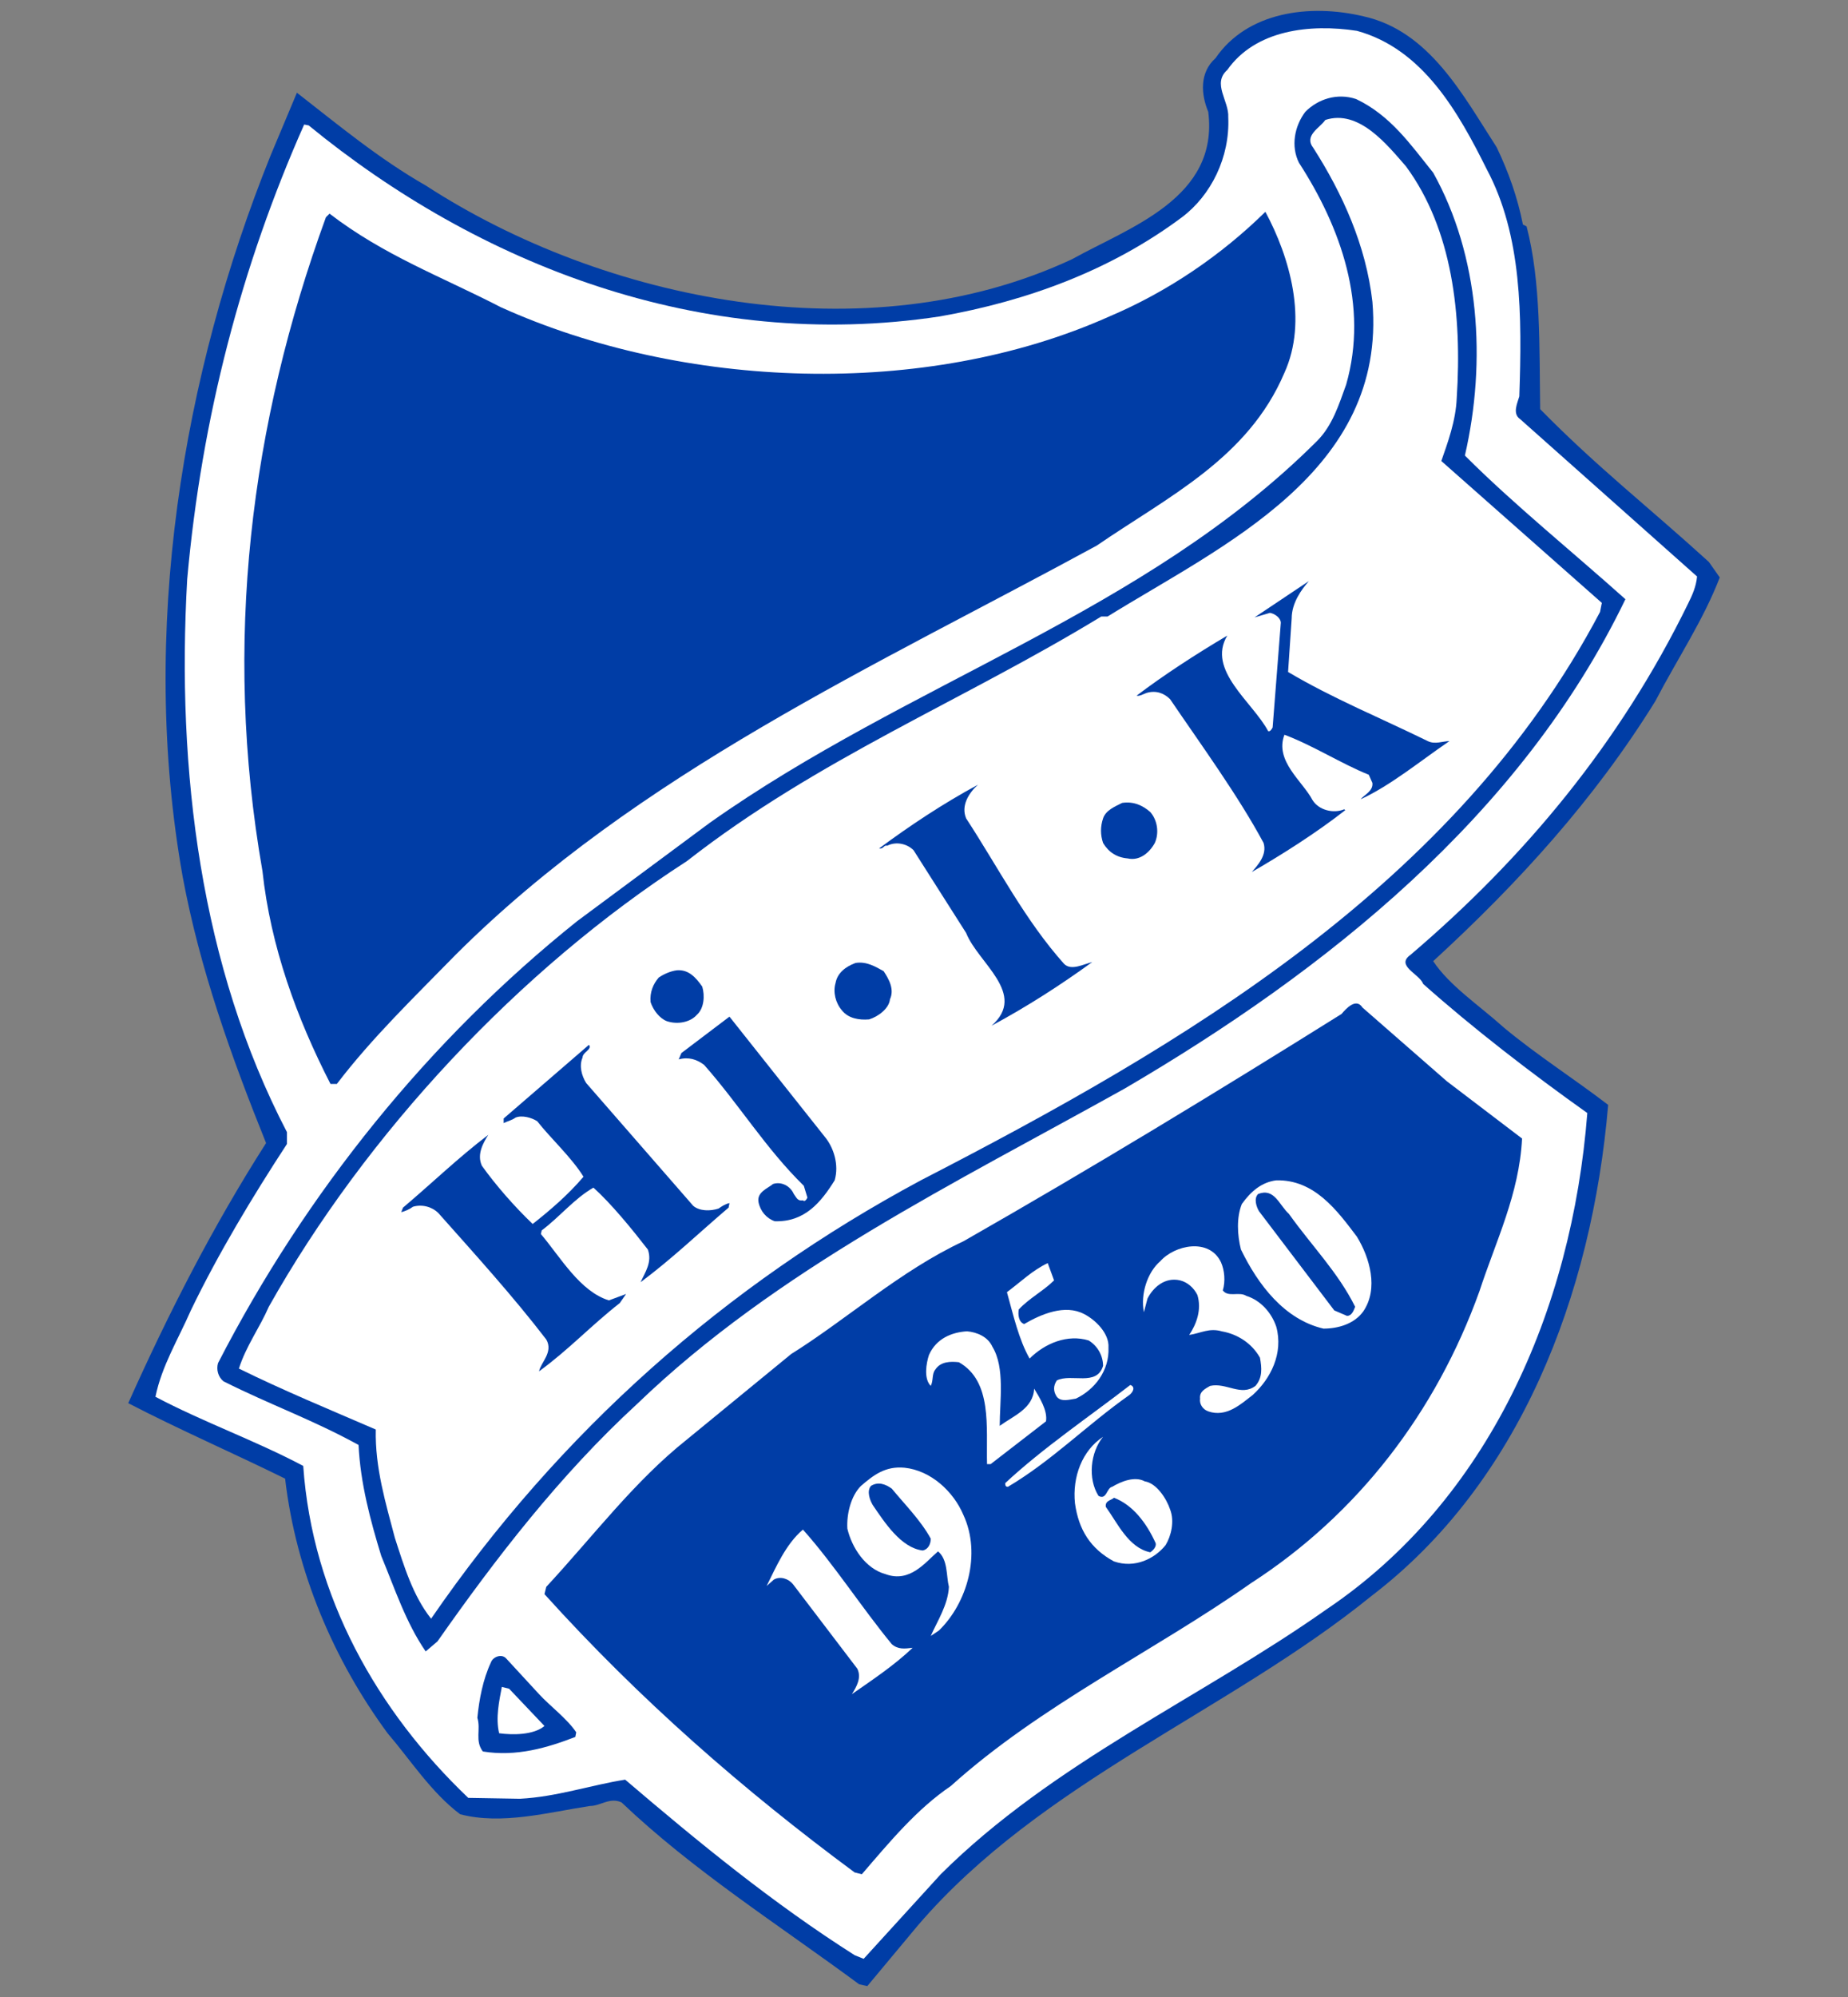
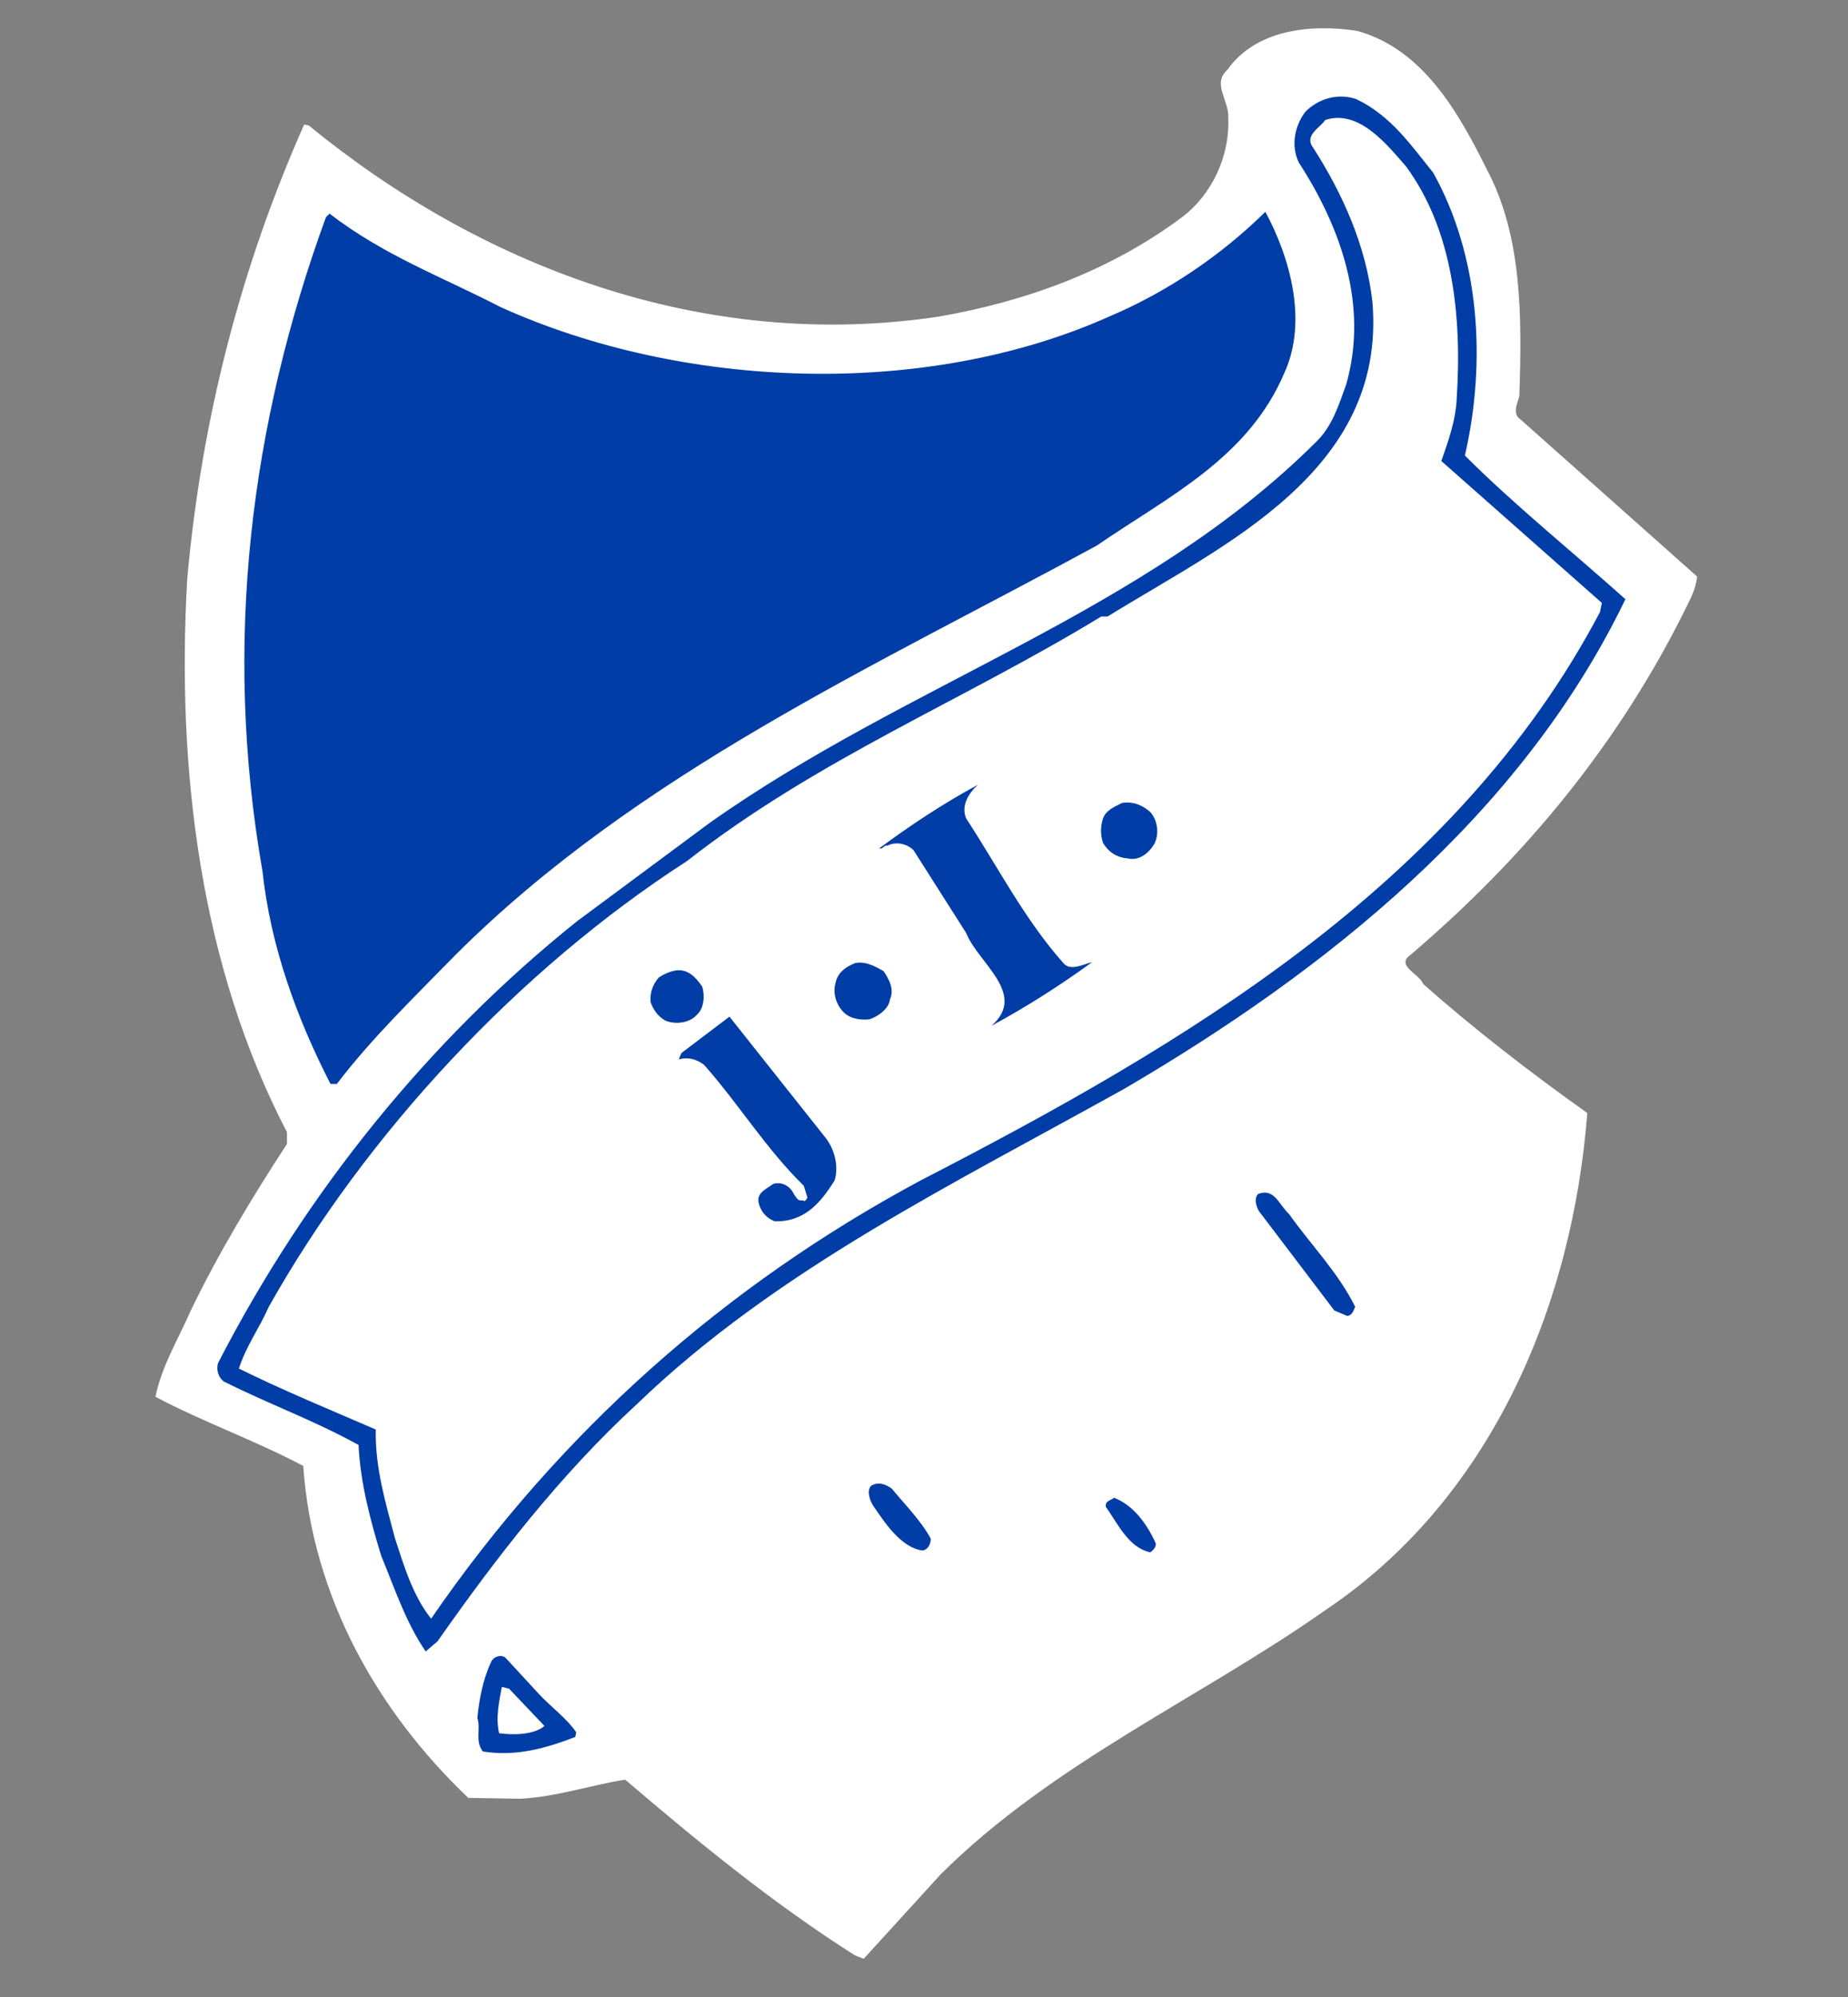
<svg xmlns="http://www.w3.org/2000/svg" version="1.1" id="Layer_1" x="0px" y="0px" width="500px" height="540px" viewBox="0 0 500 540" enable-background="new 0 0 500 540" xml:space="preserve">
  <rect x="0" y="0" width="500" height="540" fill="#808080" stroke="none" />
  <g>
-     <path fill="#003DA6" d="M404.941,39.82c3.189,6.644,5.641,13.526,7.104,20.897l0.989,0.496c3.927,14.993,3.425,32.707,3.677,49.423   c15.459,15.739,29.442,26.564,45.641,41.313l2.952,4.194c-4.428,11.545-11.546,22.125-17.423,33.433   c-16.448,26.558-37.049,49.179-60.112,70.328c4.408,6.645,12.256,11.803,19.122,17.959c8.845,7.371,18.9,13.771,28.219,20.904   c-4.401,51.643-24.04,102.287-64.039,132.789c-38.511,31.233-89.306,50.17-122.667,89.019l-13.746,16.479l-2.208-0.494   c-22.32-16.473-44.896-30.74-64.28-49.174c-3.193-1.485-5.644,0.965-8.586,0.965c-11.292,1.737-23.806,5.179-35.094,2.231   c-7.849-5.911-13.489-14.755-19.622-21.9c-14.474-19.669-24.774-43.519-27.727-68.848c-13.983-6.89-28.705-13.283-42.444-20.409   c10.794-24.108,22.82-47.707,37.292-70.335c-9.318-23.122-17.911-46.973-22.57-72.051c-11.785-66.147,0-135.993,23.796-195.006   l7.117-16.961c11.041,8.6,22.327,17.952,34.84,25.078c48.085,31.228,119.249,45.982,174.936,19.914   c15.461-8.613,39.75-16.472,36.798-39.833c-1.95-4.676-2.438-10.568,1.977-14.517c8.58-12.536,25.503-14.749,39.988-11.307   C386.779,8.342,395.86,25.805,404.941,39.82" />
    <path fill="#FFFFFF" d="M402.239,45.725c9.569,17.945,9.569,39.582,8.83,61.47c-0.487,1.73-1.964,4.67,0.23,6.143l47.862,42.548   c-0.251,2.702-1.226,4.914-2.451,7.384c-18.399,37.614-44.166,68.604-75.071,94.917c-4.178,2.952,2.45,5.165,3.413,7.866   c13.259,11.81,29.193,24.109,44.415,34.919c-4.164,53.374-26.74,104.759-70.654,134.269   c-33.859,23.857-73.846,41.32-104.278,71.563l-20.859,22.872l-2.442-0.984c-22.086-14.015-42.211-30.501-62.085-47.462   c-9.329,1.474-18.644,4.67-28.458,5.164l-13.994-0.236c-24.534-23.368-42.194-54.358-44.652-89.766   c-13.005-6.89-26.985-11.816-39.987-18.691c1.713-8.362,6.135-15.496,9.575-23.354c7.354-15.258,16.679-30.746,26.007-45.012   v-3.197C54.32,261.384,47.697,208.519,50.65,156.625c3.914-43.763,14.715-84.838,31.647-122.954l1.223,0.244   c45.635,37.376,105.997,61.471,170.765,51.649c23.802-4.187,46.378-12.549,65.503-26.815c7.868-5.905,13.021-16.228,12.533-27.053   c0.238-4.426-4.429-9.095-0.264-12.781c7.618-10.825,22.326-12.536,35.085-10.574C385.053,13.256,394.622,30.468,402.239,45.725" />
    <path fill="#003DA6" d="M387.769,46.702c12.507,22.384,14.471,50.896,8.579,76.477c12.996,13.038,29.443,26.32,43.428,38.855   c-28.218,58.519-81.2,100.571-135.447,132.3c-45.869,25.581-94.198,48.941-131.987,85.333   c-20.86,19.175-38.283,41.81-53.977,64.174l-3.193,2.714c-5.4-7.867-8.343-16.968-12.02-25.825   c-2.942-9.59-5.647-19.676-6.142-30.005c-12.507-6.87-23.795-10.813-36.547-17.212c-1.476-1.222-1.963-3.184-1.476-4.915   c23.789-46.227,57.167-87.539,97.167-119.513l35.822-26.551c54.214-38.367,117.519-56.556,164.374-103.292   c4.164-4.174,5.904-9.828,7.867-15.237c6.129-21.4-1.476-42.548-12.771-60.004c-2.215-4.432-1.24-9.848,1.726-13.771   c3.427-3.447,8.594-5.158,13.747-3.447C376.235,31.221,381.64,39.073,387.769,46.702" />
    <path fill="#FFFFFF" d="M380.401,44.979c12.521,16.974,15.209,40.084,13.733,62.712c-0.252,6.149-2.452,12.041-4.166,16.968   l43.428,38.367l-0.487,2.45c-39.026,74.013-113.121,117.295-183.773,153.693c-52.752,28.275-97.655,67.877-132.496,118.536   c-4.902-6.148-7.351-14.266-9.812-21.881c-2.458-9.346-5.391-18.943-5.153-29.273c-12.514-5.402-25.021-10.561-37.041-16.479   c1.963-6.142,5.64-11.069,8.085-16.709c26.26-46.729,67.724-91.246,113.117-120.505c35.569-27.787,74.59-43.282,112.125-66.153   h1.714c30.919-19.174,75.572-39.093,71.645-85.089c-1.714-15.238-8.093-29.252-15.947-41.557c-2.702-3.435,1.713-5.403,3.202-7.622   C367.643,29.484,375.248,39.08,380.401,44.979" />
    <path fill="#003DA6" d="M347.517,100.802c-9.812,23.116-31.406,33.446-50.78,46.729c-59.614,32.456-124.145,61.464-173.47,110.656   c-11.042,11.308-22.567,22.377-32.132,34.919h-1.717c-9.087-17.707-16.204-37.125-18.405-57.548   C60.225,173.844,67.816,114.58,88.18,58.75l0.981-0.978c14.729,11.314,30.171,16.961,46.379,25.316   c49.061,22.14,114.574,24.854,164.636,2.477c15.697-6.657,30.169-16.479,42.188-28.288   C348.993,69.568,353.896,86.787,347.517,100.802" />
-     <path fill="#003DA6" d="M349.482,167.2l-0.977,14.504c12.02,7.139,25.278,12.549,37.785,18.691c1.965,0.984,4.179,0,5.88,0   c-7.605,5.165-15.948,12.047-24.041,15.739c0.989-1.222,3.439-2.206,3.19-4.425l-0.976-2.213   c-7.367-2.945-14.972-7.873-22.828-10.818c-2.688,7.14,4.918,12.536,7.619,17.7c1.713,2.708,5.627,3.686,8.579,2.458l0.252,0.251   c-7.87,6.156-17.174,12.047-25.279,16.716c1.714-1.955,4.178-4.669,3.189-7.866c-6.867-12.786-16.923-26.558-25.279-38.855   c-1.693-1.711-3.914-2.45-6.365-1.711c-0.738,0.238-1.964,0.978-2.702,0.74c7.104-5.416,16.198-11.327,24.527-16.241   c-5.628,9.345,6.879,17.965,11.058,25.831c0.487,0.231,0.976-0.501,1.213-0.997l2.214-28.289c0-1.215-1.476-2.437-2.939-2.695   l-4.177,1.235l14.722-9.834C352.183,159.333,349.482,163.019,349.482,167.2" />
    <path fill="#003DA6" d="M264.592,212.198c-2.452,2.212-4.653,5.66-3.189,9.101c8.83,13.533,15.947,27.542,26.504,39.345   c1.964,1.962,5.39,0,7.605-0.489c-8.831,6.394-17.662,12.048-27.243,17.213c9.818-8.607-3.677-16.976-6.866-25.086l-14.231-22.377   c-1.707-1.724-4.666-2.457-7.117-1.222c-0.981-0.251-0.981,0.978-2.201,0.733C246.189,223.261,255.025,217.363,264.592,212.198" />
    <path fill="#003DA6" d="M311.221,219.576c1.951,2.219,2.439,5.667,1.227,8.368c-1.49,2.708-4.179,4.914-7.367,4.174   c-2.94-0.245-5.167-1.717-6.631-4.174c-0.743-2.22-0.743-4.432,0-6.645c0.738-2.212,3.203-3.203,5.154-4.187   C306.793,216.63,309.257,217.858,311.221,219.576" />
    <path fill="#003DA6" d="M239.073,262.606c1.476,2.219,2.958,4.92,1.716,7.628c-0.24,2.464-3.187,4.67-5.638,5.417   c-2.702,0.231-5.641-0.251-7.371-2.464c-1.71-1.968-2.441-4.921-1.71-7.371c0.488-2.708,2.702-4.432,5.397-5.423   C234.42,259.904,236.871,261.384,239.073,262.606" />
    <path fill="#003DA6" d="M190.004,266.793c0.742,2.457,0.495,5.905-1.469,7.623c-1.713,1.975-5.153,2.708-8.092,1.724   c-1.971-0.74-3.69-2.953-4.421-5.166c-0.244-2.708,0.731-4.921,2.207-6.645c1.47-0.978,3.19-1.724,4.903-1.956   C186.325,262.117,188.279,264.33,190.004,266.793" />
-     <path fill="#003DA6" d="M391.445,292.367l20.363,15.495c-0.739,14.999-7.117,27.786-11.533,41.313   c-11.769,32.7-32.869,60.249-61.826,78.935c-26.254,18.439-56.923,32.956-81.215,54.853c-9.081,6.142-16.445,14.992-24.053,23.843   l-1.947-0.488c-29.947-22.134-58.162-46.724-83.918-75.249l0.481-1.975c12.765-13.765,23.803-28.525,38.04-39.833l28.211-23.117   c14.968-9.346,29.696-22.622,46.616-30.494c35.335-20.165,68.469-40.322,102.313-61.478c1.238-1.473,3.94-4.425,5.653-1.73   L391.445,292.367" />
    <path fill="#003DA6" d="M223.132,307.366c2.458,2.947,3.921,7.629,2.695,11.803c-3.677,5.905-8.099,11.321-16.204,11.063   c-2.195-0.74-3.915-2.701-4.396-5.158c-0.504-2.702,2.444-3.691,3.92-4.914c2.201-0.739,4.659,0.488,5.625,2.701   c0.748,0.984,0.984,1.969,2.474,1.724c0.481,0.489,0.969-0.243,1.213-0.739l-0.976-3.197   c-10.307-10.085-17.423-21.881-26.985-32.707c-1.964-1.473-4.174-2.206-6.867-1.473l0.732-1.724l13.001-9.841L223.132,307.366" />
-     <path fill="#003DA6" d="M157.616,285.968c-0.975,2.219-0.244,4.927,0.982,6.888l28.956,33.202c1.72,1.474,4.659,1.474,6.867,0.739   c0.731-0.494,1.71-1.214,2.946-1.479l-0.237,1.229c-8.106,6.894-15.219,13.771-23.812,20.17c1.229-2.715,3.199-5.415,1.96-8.844   c-4.408-5.667-9.805-12.291-14.715-16.73c-5.153,2.934-9.081,7.874-13.983,11.552l-0.244,0.984   c5.397,6.407,10.55,15.495,18.399,17.952l4.659-1.73l-1.714,2.457c-7.858,6.148-13.74,12.556-21.832,18.454   c0.487-2.458,3.92-5.172,1.95-8.607c-9.068-11.795-19.13-22.864-29.186-34.179c-1.72-1.724-4.425-2.443-6.873-1.724   c-0.982,0.739-2.211,1.229-3.19,1.479l0.491-1.234c7.852-6.632,14.976-13.534,23.064-19.677c-1.223,1.976-3.199,5.172-1.723,8.362   c3.677,5.164,8.836,11.069,13.739,15.738c4.666-3.678,9.575-7.859,13.747-12.779c-3.193-5.179-8.837-10.33-12.514-14.999   c-1.476-0.985-4.175-1.724-5.878-0.985c-0.996,0.733-2.221,0.985-3.203,1.479v-1.242l23.071-19.919   C160.318,283.761,157.616,284.5,157.616,285.968" />
-     <path fill="#FFFFFF" d="M367.143,334.427c3.452,5.66,5.892,14.002,1.727,20.157c-2.452,3.441-6.866,4.683-10.795,4.683   c-10.558-2.47-17.673-11.822-22.325-21.399c-0.989-3.936-1.227-8.613,0.235-12.284c2.465-3.455,5.405-5.926,9.332-6.414   C355.623,318.931,361.765,327.294,367.143,334.427" />
    <path fill="#003DA6" d="M348.757,328.271c6.128,8.605,13.246,15.731,17.897,25.092c-0.475,1.221-0.975,2.456-2.214,2.456   l-3.434-1.473l-20.356-26.815c-0.736-1.229-1.462-3.454-0.249-4.67C344.815,321.144,346.055,325.808,348.757,328.271" />
    <path fill="#FFFFFF" d="M330.345,341.303c0.988,2.218,1.238,5.164,0.501,7.634c1.476,1.956,4.415,0.238,6.365,1.474   c3.941,1.222,6.88,4.663,8.105,8.354c1.951,7.133-1.476,14.022-6.38,18.448c-3.188,2.455-7.115,6.142-12.032,4.425   c-1.463-0.502-2.438-1.97-2.208-3.441c-0.229-1.975,1.484-2.707,2.709-3.441c4.416-0.983,8.344,2.946,12.271,0   c1.964-2.219,1.714-4.927,1.226-7.621c-2.214-3.95-6.142-6.4-10.307-7.127c-3.439-1.004-5.641,0.482-8.844,0.971   c1.978-2.952,3.433-6.882,2.215-10.818c-0.976-1.969-2.689-3.441-4.665-3.937c-4.165-0.984-7.354,1.968-8.831,4.915l-0.976,3.69   c-0.975-4.927,0.976-10.825,4.415-13.771C317.836,336.639,327.155,334.665,330.345,341.303" />
    <path fill="#FFFFFF" d="M285.19,346.223c-2.688,2.714-6.853,4.915-9.555,7.873c-0.25,1.479,0,3.441,1.471,3.93   c4.658-2.709,11.05-5.409,16.189-2.709c2.953,1.48,6.88,5.173,6.617,9.103c0.263,6.155-3.664,11.313-8.818,13.777   c-1.713,0.245-3.939,0.983-5.159-0.495c-0.981-1.479-0.981-2.946,0-4.425c3.935-1.969,10.801,1.724,12.514-3.938   c0-2.708-1.462-5.408-3.913-6.875c-5.654-1.73-11.783,0.72-15.962,4.9c-2.938-5.159-4.414-11.789-6.135-17.952   c3.941-2.945,6.888-5.892,11.039-7.859L285.19,346.223" />
    <path fill="#FFFFFF" d="M268.513,364.182c3.447,5.646,1.971,14.74,1.971,21.378c3.677-2.693,9.079-4.662,9.317-10.07   c1.476,2.456,3.678,5.902,3.202,8.85l-14.972,11.565h-0.976c-0.25-10.079,1.457-22.391-7.616-27.55   c-2.205-0.244-4.904-0.244-6.377,1.976c-0.981,1.221-0.487,2.946-1.232,4.425c-1.96-1.968-1.219-6.148-0.487-8.368   c1.963-4.426,6.135-6.149,10.31-6.394C264.354,360.237,267.294,361.467,268.513,364.182" />
    <path fill="#FFFFFF" d="M305.567,377.213c-11.532,8.117-20.852,17.707-32.87,24.833c-0.502,0-0.737-0.244-0.737-0.991   c10.292-9.583,23.05-18.188,33.856-26.551C307.28,375,306.556,376.465,305.567,377.213" />
    <path fill="#FFFFFF" d="M298.449,388.521c-3.439,4.187-4.177,11.313-1.238,15.97c2.215,1.241,2.215-2.199,3.69-2.444   c2.465-1.479,6.142-2.945,8.831-1.479c3.188,0.487,5.891,4.676,6.865,7.62c1.238,3.205,0.264,7.141-1.218,9.599   c-2.933,3.691-8.337,6.393-13.984,4.424c-6.386-3.441-9.562-8.599-10.55-15.731C290.106,399.345,292.809,392.205,298.449,388.521" />
    <path fill="#FFFFFF" d="M260.664,409.661c4.902,10.588,0.988,23.862-6.62,31.233l-2.214,1.48c1.72-3.931,4.666-8.368,4.909-13.282   c-0.737-2.946-0.243-7.377-2.945-9.591c-3.439,2.952-7.604,8.607-14.22,6.149c-5.404-1.473-9.087-7.126-10.307-12.291   c-0.244-3.937,0.969-8.87,3.677-11.559c3.426-2.959,6.63-5.402,11.776-4.921C251.83,397.62,257.966,403.274,260.664,409.661" />
    <path fill="#003DA6" d="M251.83,416.068c0,1.472-0.731,2.938-2.204,3.197c-5.882-0.74-10.303-7.629-13.496-12.299   c-0.729-1.235-1.71-3.692-0.491-5.165c1.963-1.234,3.935-0.488,5.648,0.739C244.72,406.716,249.148,411.141,251.83,416.068" />
    <path fill="#003DA6" d="M312.684,417.289c0.237,0.985-0.737,1.977-1.47,2.464c-5.898-1.228-8.837-7.872-12.026-12.292   c-0.236-1.729,1.476-1.729,2.208-2.463C306.556,406.967,310.232,411.881,312.684,417.289" />
    <path fill="#FFFFFF" d="M241.287,444.594c1.712,1.474,3.433,1.235,5.641,0.978c-4.896,4.684-10.797,8.613-16.436,12.536   c1.223-1.955,2.689-4.426,1.463-6.883l-17.417-22.865c-1.226-1.486-3.427-2.213-5.147-1.235l-1.963,1.724   c2.451-4.906,5.153-11.308,9.818-15.236C225.59,422.95,233.181,434.753,241.287,444.594" />
    <path fill="#003DA6" d="M145.847,458.107c2.945,3.203,7.598,6.645,10.056,10.315l-0.244,1.256   c-7.604,2.939-15.954,5.409-25.021,3.931c-2.214-2.946-0.494-5.905-1.482-9.108c0.487-4.908,1.482-10.316,3.674-14.992   c0.504-1.48,2.949-2.464,4.181-0.985L145.847,458.107" />
    <path fill="#FFFFFF" d="M147.315,466.719c-2.945,2.464-8.586,2.464-12.27,1.963c-0.988-4.181,0-8.6,0.732-12.529l1.97,0.488   L147.315,466.719" />
  </g>
</svg>